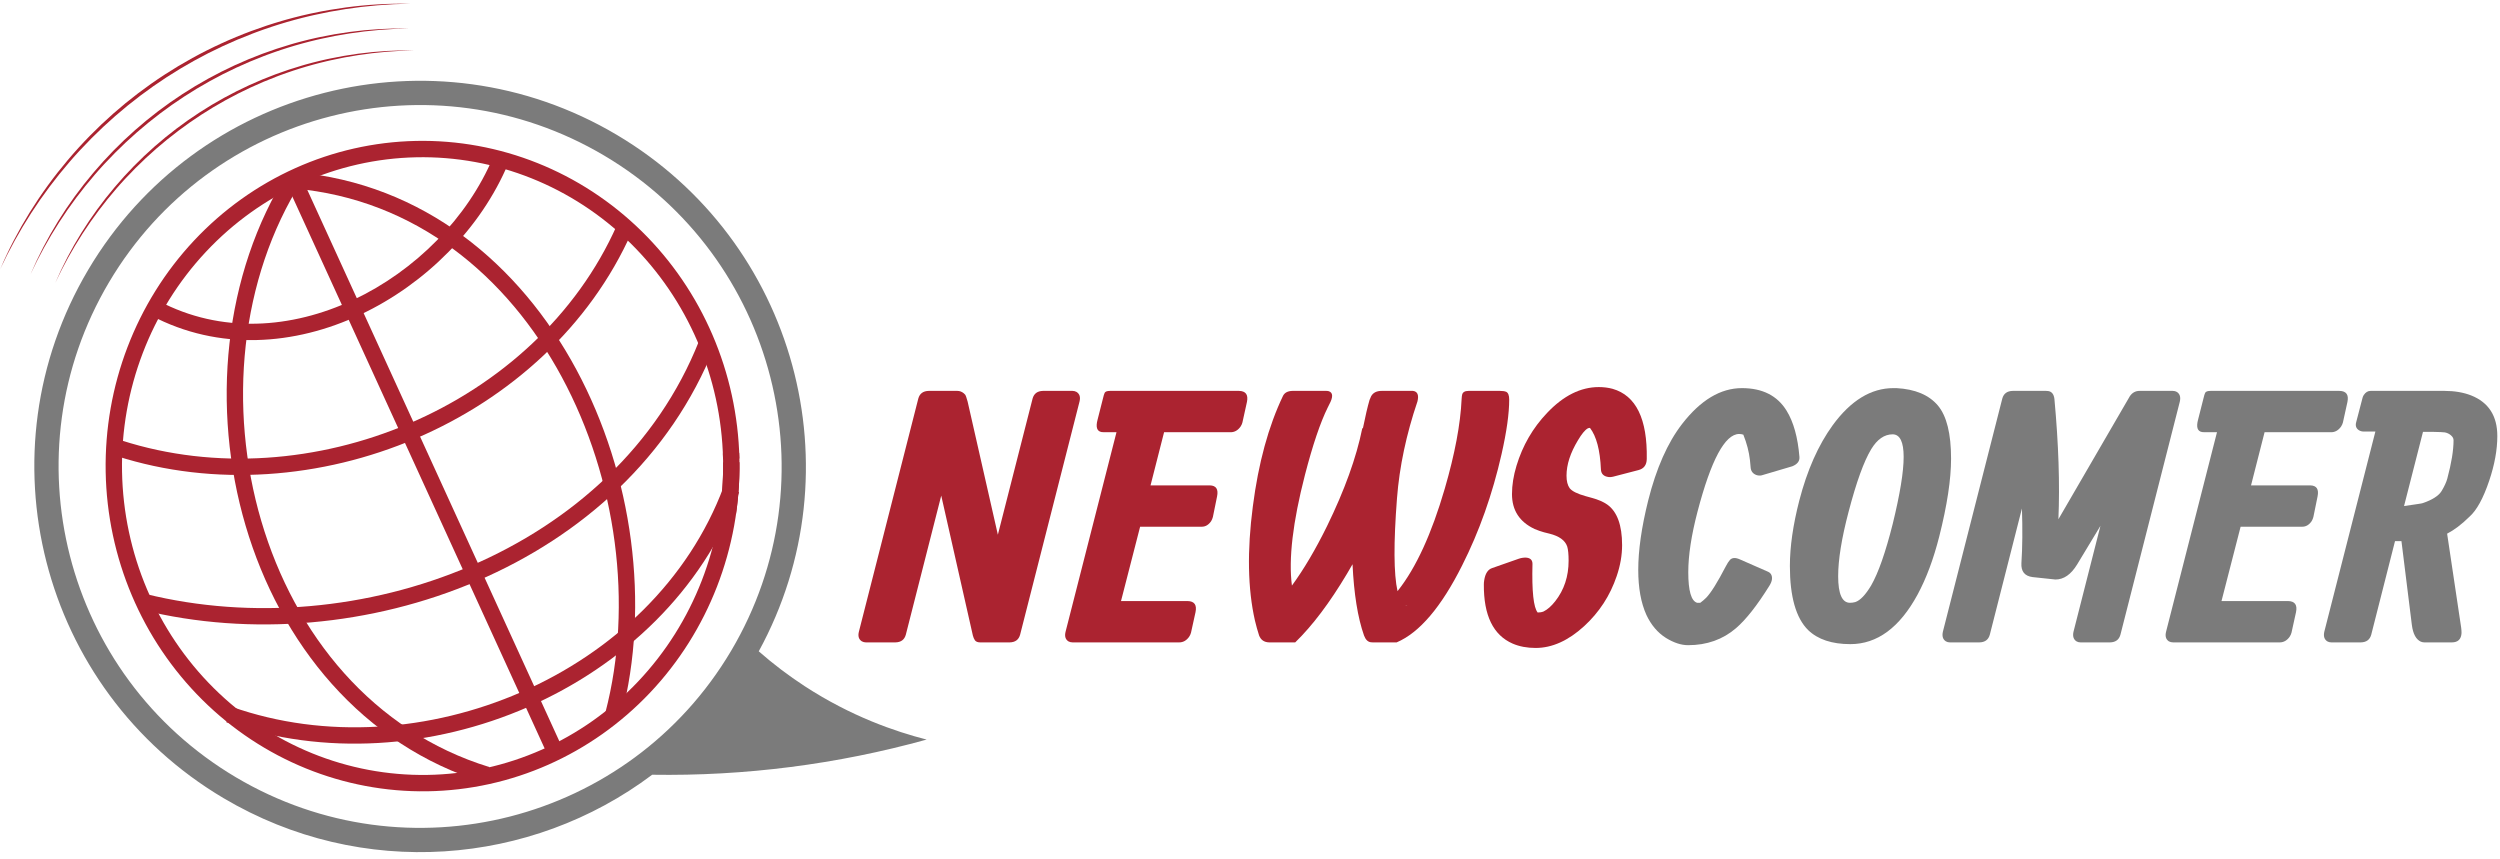
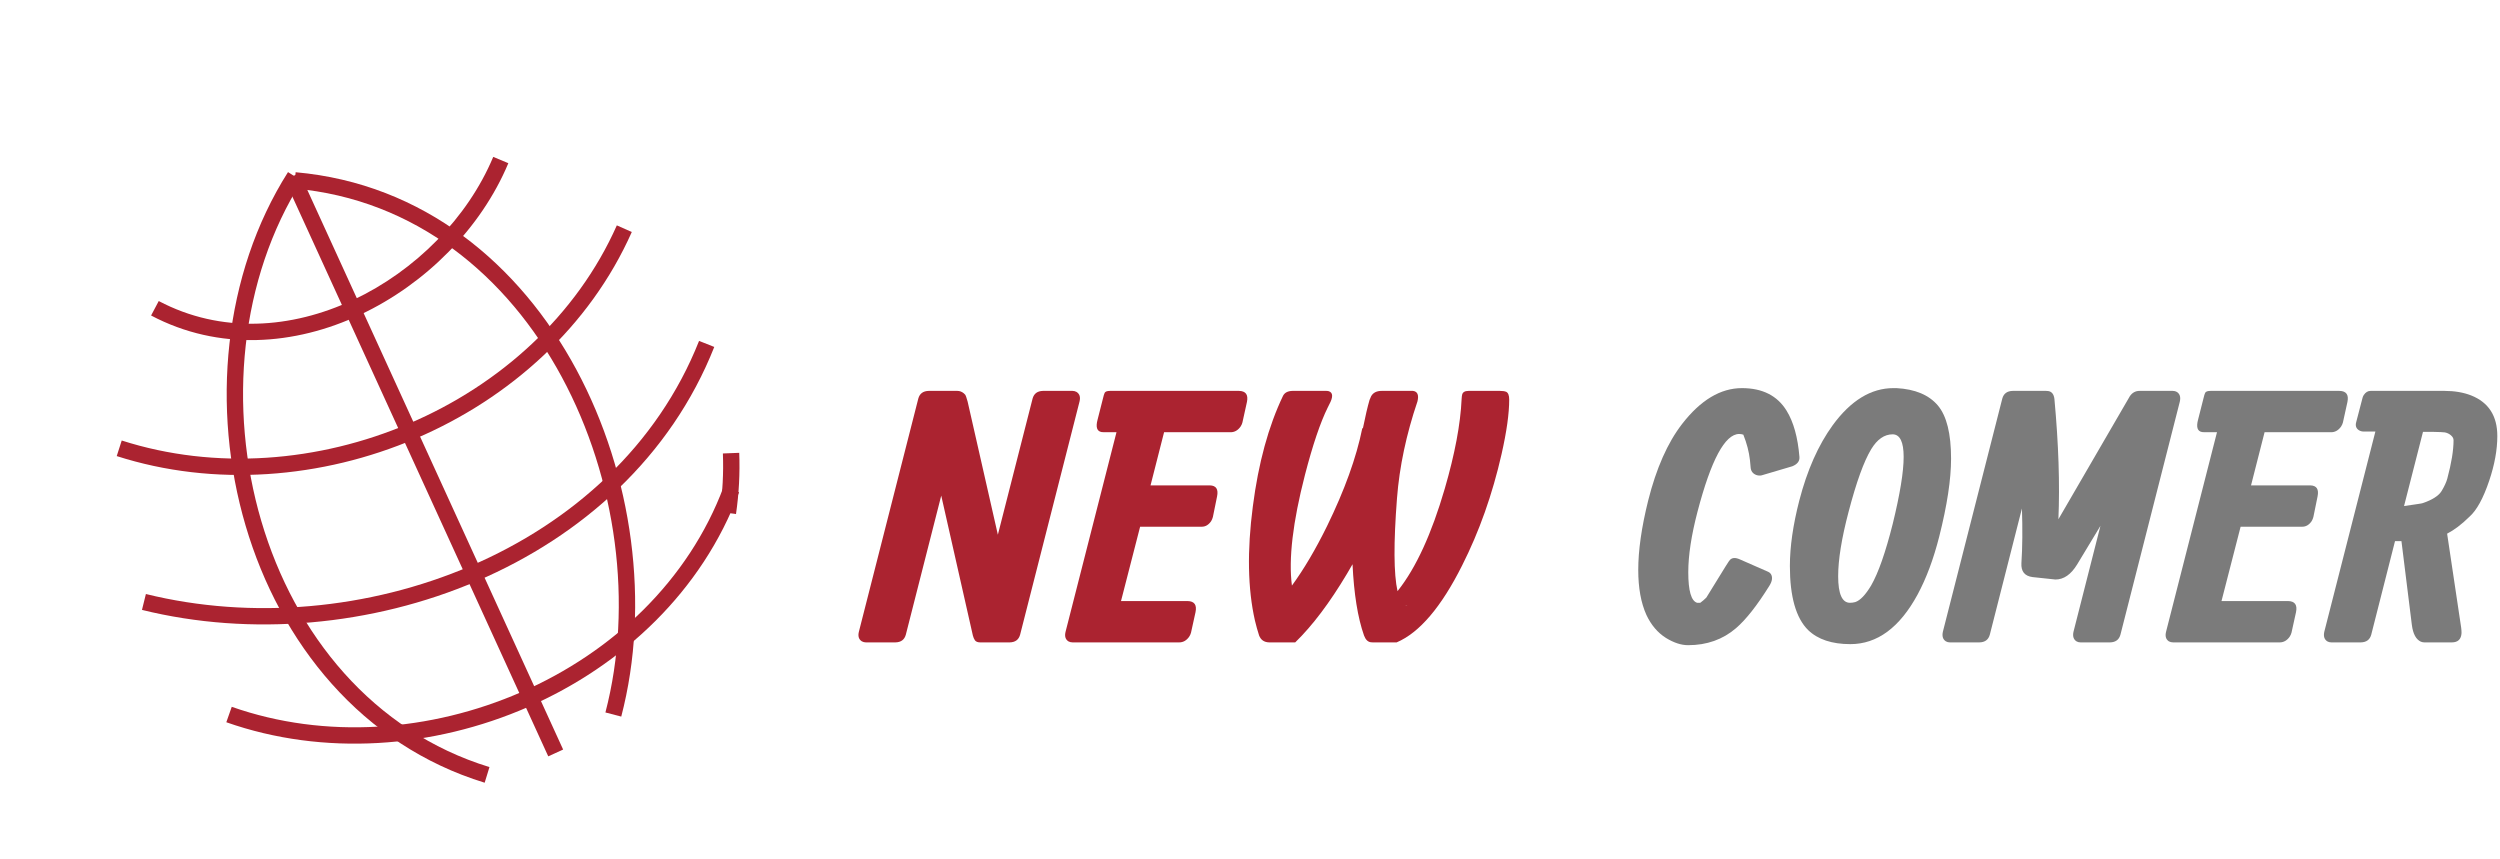
<svg xmlns="http://www.w3.org/2000/svg" id="site-logo" width="323" height="111" viewBox="0 0 323 111" fill="none">
  <path d="M310.603 65.381L312.286 65.134C312.72 65.074 312.967 65.029 313.027 65C314.254 64.581 315.061 64.065 315.45 63.451C315.824 62.823 316.071 62.284 316.191 61.836C316.729 59.831 316.999 58.178 316.999 56.876C316.999 56.637 316.879 56.42 316.64 56.225C316.43 56.046 316.176 55.926 315.877 55.866C315.697 55.836 315.196 55.814 314.373 55.799C313.969 55.799 313.528 55.799 313.049 55.799L310.603 65.381ZM306.9 55.754H305.374C305.165 55.754 304.971 55.702 304.791 55.597C304.402 55.358 304.282 54.991 304.432 54.497L305.24 51.401C305.27 51.281 305.322 51.161 305.397 51.041C305.636 50.682 305.928 50.503 306.272 50.503H315.832C317.118 50.503 318.263 50.697 319.265 51.086C321.524 51.984 322.654 53.734 322.654 56.337C322.654 58.118 322.302 60.048 321.599 62.127C320.836 64.386 319.991 65.927 319.063 66.75C318.061 67.737 317.096 68.47 316.168 68.949L317.986 81.112C318.016 81.351 318.031 81.576 318.031 81.785C317.986 82.593 317.567 82.997 316.774 82.997H313.229C313.079 82.997 312.93 82.967 312.78 82.907C312.152 82.623 311.763 81.905 311.613 80.753L310.267 69.914H309.436L306.362 82.01C306.182 82.653 305.734 82.982 305.015 82.997H301.201C301.006 82.997 300.834 82.952 300.684 82.862C300.295 82.608 300.168 82.189 300.303 81.606L306.9 55.754Z" fill="#7B7B7B" />
  <path d="M290.833 62.711H298.485C299.308 62.726 299.622 63.204 299.428 64.147L298.889 66.795C298.844 66.974 298.769 67.154 298.665 67.333C298.336 67.812 297.932 68.052 297.453 68.052H289.487L287.018 77.656H295.613C296.495 77.671 296.84 78.15 296.645 79.092L296.062 81.74C296.017 81.92 295.934 82.099 295.815 82.279C295.471 82.758 295.044 82.997 294.536 82.997H280.757C280.563 82.997 280.383 82.952 280.219 82.862C279.83 82.608 279.71 82.189 279.859 81.606L286.435 55.844H284.841C284.722 55.844 284.609 55.836 284.505 55.821C283.906 55.717 283.734 55.185 283.989 54.228L284.707 51.401C284.767 51.131 284.834 50.914 284.909 50.75C284.998 50.585 285.23 50.503 285.604 50.503H302.255C303.138 50.518 303.482 50.997 303.288 51.939L302.704 54.587C302.659 54.767 302.577 54.946 302.457 55.126C302.113 55.604 301.687 55.844 301.178 55.844H292.583L290.833 62.711Z" fill="#7B7B7B" />
  <path d="M258.698 51.49C258.877 50.847 259.326 50.518 260.044 50.503H264.353C264.443 50.503 264.54 50.51 264.645 50.525C265.094 50.6 265.355 50.937 265.43 51.535C265.969 57.37 266.141 62.554 265.946 67.087L275.08 51.356C275.11 51.311 275.139 51.258 275.169 51.199C275.484 50.735 275.902 50.503 276.426 50.503H280.735C280.929 50.503 281.101 50.548 281.251 50.638C281.64 50.892 281.767 51.311 281.632 51.894L273.958 82.01C273.778 82.653 273.329 82.982 272.611 82.997H268.796C268.602 82.997 268.43 82.952 268.28 82.862C267.891 82.608 267.764 82.189 267.899 81.606L271.377 67.939L268.437 72.809C268.422 72.839 268.4 72.876 268.37 72.921C267.577 74.223 266.642 74.874 265.565 74.874L262.603 74.559C261.585 74.425 261.107 73.826 261.166 72.764C261.301 70.7 261.324 68.343 261.234 65.695L257.082 82.01C256.903 82.653 256.454 82.982 255.736 82.997H251.921C251.726 82.997 251.554 82.952 251.405 82.862C251.016 82.608 250.889 82.189 251.023 81.606L258.698 51.49Z" fill="#7B7B7B" />
  <path d="M238.838 66.122C237.94 69.533 237.491 72.308 237.491 74.448C237.491 76.737 238 77.881 239.017 77.881C239.242 77.881 239.466 77.851 239.691 77.791C240.334 77.582 241.022 76.864 241.755 75.637C242.683 74.021 243.61 71.373 244.538 67.693C245.48 63.848 245.952 60.961 245.952 59.031C245.952 57.101 245.48 56.129 244.538 56.114C243.461 56.114 242.533 56.757 241.755 58.044C240.813 59.599 239.84 62.292 238.838 66.122ZM232.465 64.686C233.482 60.752 234.926 57.498 236.796 54.924C239.13 51.738 241.74 50.145 244.628 50.145C244.762 50.145 244.897 50.145 245.032 50.145C247.44 50.279 249.22 51.027 250.372 52.389C251.509 53.735 252.078 56.024 252.078 59.255C252.078 61.933 251.569 65.284 250.552 69.309C249.819 72.211 248.884 74.717 247.747 76.826C245.428 81.09 242.533 83.222 239.062 83.222C236.684 83.222 234.866 82.616 233.609 81.404C232.038 79.849 231.253 77.088 231.253 73.124C231.253 70.64 231.657 67.828 232.465 64.686Z" fill="#7B7B7B" />
-   <path d="M232.487 59.031C232.532 59.57 232.225 59.974 231.567 60.243L227.618 61.41C227.408 61.47 227.169 61.455 226.899 61.365C226.451 61.185 226.211 60.856 226.181 60.377C226.151 60.033 226.122 59.719 226.092 59.435C225.972 58.373 225.688 57.281 225.239 56.159C225.059 56.099 224.88 56.069 224.7 56.069C222.86 56.084 221.065 59.435 219.315 66.122C218.522 69.159 218.125 71.762 218.125 73.932C218.125 76.34 218.507 77.657 219.27 77.881H219.674C219.943 77.687 220.205 77.462 220.459 77.208C221.072 76.565 221.903 75.233 222.95 73.213C223.159 72.81 223.346 72.518 223.511 72.338C223.795 72.039 224.222 72.017 224.79 72.271L228.47 73.887C228.605 73.947 228.717 74.044 228.807 74.178C229.046 74.582 228.979 75.084 228.605 75.682C227.019 78.225 225.583 80.05 224.296 81.157C222.591 82.624 220.526 83.357 218.103 83.357C217.205 83.357 216.248 83.043 215.23 82.414C214.168 81.741 213.33 80.754 212.717 79.452C212.014 77.896 211.662 75.959 211.662 73.64C211.662 71.097 212.089 68.112 212.941 64.686C213.989 60.512 215.447 57.213 217.317 54.79C219.711 51.693 222.292 50.145 225.059 50.145C227.707 50.145 229.63 51.117 230.827 53.062C231.724 54.513 232.278 56.503 232.487 59.031Z" fill="#7B7B7B" />
-   <path d="M206.568 50.01C207.197 50.01 207.788 50.085 208.341 50.234C211.378 51.102 212.852 54.124 212.762 59.3C212.747 60.078 212.388 60.557 211.685 60.736L208.408 61.589C208.244 61.634 208.057 61.649 207.847 61.634C207.204 61.559 206.867 61.23 206.838 60.647C206.733 58.163 206.262 56.375 205.424 55.283C205.319 55.283 205.222 55.306 205.132 55.351C204.773 55.56 204.354 56.069 203.875 56.877C202.888 58.507 202.394 60.033 202.394 61.455C202.394 62.158 202.529 62.696 202.798 63.07C203.097 63.459 203.786 63.803 204.863 64.103L205.671 64.327C206.493 64.551 207.152 64.836 207.645 65.18C208.932 66.092 209.575 67.843 209.575 70.431C209.575 71.732 209.343 73.064 208.88 74.425C208.027 76.954 206.621 79.115 204.661 80.91C202.611 82.781 200.524 83.716 198.4 83.716C197.293 83.716 196.305 83.529 195.438 83.155C192.924 82.062 191.683 79.512 191.713 75.502C191.713 75.338 191.728 75.166 191.757 74.986C191.892 74.103 192.236 73.573 192.79 73.393L196.246 72.181C196.56 72.076 196.874 72.031 197.188 72.046C197.727 72.091 197.996 72.361 197.996 72.854C197.906 76.4 198.131 78.494 198.669 79.138C198.953 79.138 199.208 79.093 199.432 79.003C199.941 78.749 200.442 78.307 200.936 77.679C202.088 76.213 202.664 74.47 202.664 72.45C202.664 71.613 202.604 70.999 202.484 70.61C202.215 69.817 201.452 69.264 200.195 68.95L199.477 68.77C199.088 68.665 198.684 68.523 198.265 68.344C196.32 67.431 195.348 65.928 195.348 63.833C195.348 62.681 195.542 61.462 195.931 60.175C196.724 57.557 198.041 55.283 199.881 53.353C201.99 51.124 204.219 50.01 206.568 50.01Z" fill="#AB2330" />
+   <path d="M232.487 59.031C232.532 59.57 232.225 59.974 231.567 60.243L227.618 61.41C227.408 61.47 227.169 61.455 226.899 61.365C226.451 61.185 226.211 60.856 226.181 60.377C226.151 60.033 226.122 59.719 226.092 59.435C225.972 58.373 225.688 57.281 225.239 56.159C225.059 56.099 224.88 56.069 224.7 56.069C222.86 56.084 221.065 59.435 219.315 66.122C218.522 69.159 218.125 71.762 218.125 73.932C218.125 76.34 218.507 77.657 219.27 77.881H219.674C219.943 77.687 220.205 77.462 220.459 77.208C223.159 72.81 223.346 72.518 223.511 72.338C223.795 72.039 224.222 72.017 224.79 72.271L228.47 73.887C228.605 73.947 228.717 74.044 228.807 74.178C229.046 74.582 228.979 75.084 228.605 75.682C227.019 78.225 225.583 80.05 224.296 81.157C222.591 82.624 220.526 83.357 218.103 83.357C217.205 83.357 216.248 83.043 215.23 82.414C214.168 81.741 213.33 80.754 212.717 79.452C212.014 77.896 211.662 75.959 211.662 73.64C211.662 71.097 212.089 68.112 212.941 64.686C213.989 60.512 215.447 57.213 217.317 54.79C219.711 51.693 222.292 50.145 225.059 50.145C227.707 50.145 229.63 51.117 230.827 53.062C231.724 54.513 232.278 56.503 232.487 59.031Z" fill="#7B7B7B" />
  <path d="M171.381 50.503C171.486 50.503 171.591 50.518 171.696 50.548C172.234 50.742 172.249 51.311 171.74 52.253C171.681 52.358 171.621 52.478 171.561 52.612C170.588 54.572 169.601 57.489 168.599 61.364C167.028 67.453 166.467 72.218 166.916 75.659C168.457 73.549 169.968 70.991 171.449 67.984C173.723 63.331 175.241 59.12 176.004 55.35L176.094 55.305C176.408 53.749 176.692 52.538 176.947 51.67C177.006 51.505 177.074 51.348 177.149 51.199C177.403 50.735 177.859 50.503 178.517 50.503H182.557C183.14 50.578 183.335 51.026 183.14 51.849C181.689 56.128 180.806 60.302 180.492 64.371C180.043 70.161 180.066 74.163 180.56 76.377C180.589 76.347 180.619 76.31 180.649 76.265C182.968 73.318 184.973 68.942 186.663 63.137C187.965 58.664 188.691 54.812 188.84 51.58C188.855 51.311 188.878 51.116 188.907 50.997C188.982 50.667 189.259 50.503 189.738 50.503H193.777C194.121 50.503 194.39 50.54 194.585 50.615C194.854 50.735 194.989 51.071 194.989 51.625C194.989 53.42 194.66 55.769 194.002 58.671C192.82 63.878 191.122 68.672 188.907 73.056C186.215 78.427 183.395 81.74 180.447 82.997H177.351C177.261 82.997 177.171 82.99 177.081 82.975C176.707 82.915 176.423 82.623 176.229 82.099C175.421 79.796 174.927 76.729 174.747 72.899C174.523 73.303 174.284 73.714 174.029 74.133C171.8 77.873 169.571 80.828 167.342 82.997H163.976C163.333 82.982 162.899 82.683 162.674 82.099C162.48 81.501 162.3 80.858 162.136 80.169C161.208 76.07 161.118 71.156 161.867 65.426C162.585 59.831 163.886 55.066 165.771 51.131C165.981 50.727 166.385 50.518 166.983 50.503H171.381ZM181.547 78.195C181.652 78.254 181.749 78.284 181.839 78.284L181.547 78.195Z" fill="#AB2330" />
  <path d="M148.649 62.711H156.301C157.124 62.726 157.438 63.204 157.244 64.147L156.705 66.795C156.66 66.974 156.585 67.154 156.481 67.333C156.152 67.812 155.748 68.052 155.269 68.052H147.303L144.834 77.656H153.429C154.311 77.671 154.656 78.15 154.461 79.092L153.878 81.74C153.833 81.92 153.75 82.099 153.631 82.279C153.287 82.758 152.86 82.997 152.352 82.997H138.573C138.379 82.997 138.199 82.952 138.035 82.862C137.646 82.608 137.526 82.189 137.675 81.606L144.251 55.844H142.657C142.538 55.844 142.425 55.836 142.321 55.821C141.722 55.717 141.55 55.185 141.805 54.228L142.523 51.401C142.583 51.131 142.65 50.914 142.725 50.75C142.814 50.585 143.046 50.503 143.42 50.503H160.071C160.954 50.518 161.298 50.997 161.104 51.939L160.52 54.587C160.475 54.767 160.393 54.946 160.273 55.126C159.929 55.604 159.503 55.844 158.994 55.844H150.399L148.649 62.711Z" fill="#AB2330" />
  <path d="M118.646 51.49C118.825 50.847 119.274 50.518 119.992 50.503H123.695C123.994 50.503 124.271 50.608 124.525 50.817C124.585 50.862 124.645 50.922 124.705 50.997C124.78 51.101 124.884 51.401 125.019 51.894L128.924 69.084L133.412 51.49C133.591 50.847 134.04 50.518 134.758 50.503H138.573C138.753 50.503 138.925 50.548 139.089 50.638C139.493 50.892 139.62 51.311 139.471 51.894L131.796 82.01C131.617 82.653 131.168 82.982 130.45 82.997H126.635C126.321 82.997 126.096 82.907 125.961 82.728C125.842 82.548 125.752 82.339 125.692 82.099L121.608 64.035L117.03 82.01C116.851 82.653 116.402 82.982 115.684 82.997H111.869C111.689 82.997 111.517 82.952 111.353 82.862C110.949 82.608 110.822 82.189 110.971 81.606L118.646 51.49Z" fill="#AB2330" />
  <mask id="mask0_1621_8118" style="mask-type:alpha" maskUnits="userSpaceOnUse" x="0" y="0" width="121" height="111">
-     <rect width="121" height="111" fill="#D9D9D9" />
-   </mask>
+     </mask>
  <g mask="url(#mask0_1621_8118)">
    <path d="M98.031 84.151C110.842 60.715 102.853 31.155 79.681 17.418C56.001 3.38 25.431 11.184 11.402 34.849C-2.627 58.514 5.197 89.079 28.877 103.117C46.775 113.727 68.609 111.86 84.262 100.097C96.239 100.285 108.181 98.755 119.721 95.552C115.662 94.519 109.956 92.558 103.956 88.647C101.877 87.29 99.896 85.788 98.031 84.151ZM94.46 84.088C81.313 106.265 52.666 113.578 30.474 100.422C8.283 87.267 0.951 58.624 14.098 36.447C27.245 14.271 55.893 6.957 78.084 20.113C100.275 33.268 107.607 61.911 94.46 84.088Z" fill="#7B7B7B" />
-     <path d="M46.265 6.94C45.054 7.103 43.85 7.31 42.653 7.561C42.504 7.592 42.354 7.622 42.205 7.655L41.758 7.757L41.311 7.86L40.867 7.971L40.422 8.082L39.979 8.201L39.536 8.32L39.096 8.447C29.63 11.191 21.188 16.661 14.827 24.17C11.668 27.893 9.059 32.078 7.142 36.551C8.17 34.348 9.349 32.218 10.672 30.176C11.332 29.156 12.027 28.161 12.758 27.19C13.488 26.22 14.251 25.276 15.046 24.357L15.346 24.015L15.496 23.844C15.546 23.787 15.598 23.732 15.649 23.675L15.955 23.338L16.108 23.17C16.16 23.114 16.212 23.059 16.264 23.004C16.678 22.56 17.099 22.123 17.527 21.693C18.386 20.835 19.272 20.007 20.188 19.209C21.104 18.413 22.047 17.649 23.017 16.918C23.985 16.187 24.98 15.491 25.999 14.83C27.017 14.169 28.058 13.545 29.122 12.958C30.184 12.37 31.266 11.821 32.37 11.31C33.471 10.799 34.59 10.328 35.727 9.896L36.153 9.734L36.582 9.58L37.01 9.426L37.442 9.279L37.873 9.132L38.307 8.993L38.741 8.853L39.177 8.722L39.614 8.59L40.053 8.467L40.492 8.343L40.932 8.228L41.374 8.112L41.817 8.004L42.26 7.896C42.408 7.861 42.556 7.829 42.705 7.795C43.891 7.527 45.086 7.301 46.29 7.118C48.7 6.751 51.131 6.548 53.568 6.51C51.126 6.472 48.685 6.616 46.265 6.94Z" fill="#AB2330" />
    <path d="M45.138 4.133C43.864 4.305 42.596 4.524 41.335 4.789C41.178 4.823 41.02 4.854 40.863 4.889L40.392 4.997L39.922 5.106L39.454 5.223L38.986 5.341L38.519 5.466L38.053 5.592L37.589 5.727C27.622 8.628 18.731 14.412 12.033 22.352C8.706 26.288 5.958 30.713 3.94 35.444C5.023 33.114 6.265 30.861 7.657 28.702C8.352 27.624 9.084 26.571 9.854 25.545C10.623 24.519 11.426 23.521 12.263 22.55L12.58 22.188L12.738 22.007C12.79 21.947 12.845 21.888 12.898 21.828L13.221 21.472L13.382 21.294C13.436 21.235 13.492 21.177 13.546 21.119C13.982 20.649 14.425 20.188 14.877 19.733C15.78 18.826 16.714 17.95 17.678 17.106C18.643 16.264 19.636 15.457 20.657 14.683C21.677 13.911 22.724 13.175 23.797 12.476C24.869 11.777 25.965 11.117 27.086 10.496C28.204 9.875 29.344 9.294 30.506 8.754C31.666 8.214 32.845 7.715 34.042 7.259L34.49 7.088L34.942 6.925L35.393 6.762L35.847 6.606L36.302 6.451L36.758 6.303L37.215 6.156L37.675 6.017L38.135 5.878L38.597 5.747L39.059 5.617L39.523 5.494L39.988 5.372L40.454 5.258L40.921 5.144C41.077 5.107 41.233 5.073 41.389 5.037C42.638 4.753 43.897 4.515 45.165 4.322C47.702 3.933 50.263 3.718 52.829 3.678C50.258 3.639 47.687 3.791 45.138 4.133Z" fill="#AB2330" />
    <path d="M44.622 0.97C43.241 1.156 41.868 1.392 40.503 1.679C40.332 1.715 40.161 1.749 39.991 1.787L39.482 1.903L38.972 2.021L38.465 2.148L37.958 2.275L37.453 2.411L36.948 2.547L36.446 2.693C25.649 5.831 16.02 12.085 8.765 20.671C5.161 24.928 2.185 29.713 -0.001 34.829C1.172 32.309 2.517 29.873 4.025 27.538C4.778 26.372 5.571 25.234 6.405 24.124C7.238 23.015 8.108 21.935 9.015 20.885L9.357 20.494L9.528 20.298C9.585 20.233 9.644 20.17 9.702 20.105L10.052 19.72L10.226 19.528C10.285 19.464 10.345 19.401 10.404 19.338C10.876 18.83 11.356 18.331 11.845 17.839C12.824 16.858 13.835 15.911 14.88 14.999C15.924 14.088 17 13.215 18.106 12.379C19.211 11.543 20.345 10.747 21.507 9.992C22.668 9.236 23.855 8.522 25.069 7.851C26.28 7.178 27.515 6.55 28.773 5.967C30.03 5.382 31.306 4.843 32.603 4.35L33.089 4.165L33.578 3.988L34.067 3.812L34.559 3.644L35.051 3.476L35.546 3.316L36.041 3.157L36.538 3.007L37.036 2.856L37.537 2.715L38.037 2.574L38.54 2.442L39.044 2.31L39.549 2.186L40.054 2.063C40.223 2.023 40.392 1.986 40.562 1.947C41.914 1.64 43.278 1.382 44.651 1.173C47.396 0.75 50.171 0.525 52.952 0.477C50.167 0.435 47.383 0.599 44.622 0.97Z" fill="#AB2330" />
  </g>
  <path fill-rule="evenodd" clip-rule="evenodd" d="M31.73 67.909C27.271 52.757 28.817 35.482 37.21 22.236L38.996 23.368C30.974 36.028 29.445 52.659 33.758 67.312C38.069 81.957 48.164 94.483 63.239 99.107L62.619 101.128C46.718 96.25 36.193 83.071 31.73 67.909Z" fill="#AB2330" />
  <path fill-rule="evenodd" clip-rule="evenodd" d="M72.594 48.731C65.534 35.623 53.673 25.75 38.009 24.358L38.196 22.252C54.728 23.721 67.142 34.15 74.455 47.729C81.76 61.293 84.041 78.104 80.266 92.583L78.22 92.05C81.853 78.119 79.662 61.855 72.594 48.731Z" fill="#AB2330" />
  <path fill-rule="evenodd" clip-rule="evenodd" d="M70.834 97.72L36.787 23.241L38.71 22.362L72.757 96.841L70.834 97.72Z" fill="#AB2330" />
  <path fill-rule="evenodd" clip-rule="evenodd" d="M46.545 40.659C38.097 44.625 28.277 45.391 19.521 40.763L20.509 38.894C28.553 43.146 37.659 42.495 45.646 38.745C53.644 34.99 60.418 28.169 63.727 20.269L65.677 21.085C62.152 29.503 54.982 36.697 46.545 40.659Z" fill="#AB2330" />
  <path fill-rule="evenodd" clip-rule="evenodd" d="M81.627 29.976C70.758 54.45 40.243 66.998 15.081 58.926L15.727 56.913C39.923 64.675 69.29 52.546 79.695 29.118L81.627 29.976Z" fill="#AB2330" />
  <path fill-rule="evenodd" clip-rule="evenodd" d="M92.284 44.825C81.037 73.217 46.467 85.744 18.343 78.799L18.85 76.747C46.214 83.504 79.555 71.22 90.319 44.046L92.284 44.825Z" fill="#AB2330" />
-   <path fill-rule="evenodd" clip-rule="evenodd" d="M81.417 31.379C73.983 24.078 64.041 20.105 53.773 20.321C43.504 20.537 33.734 24.925 26.607 32.534C19.48 40.143 15.578 50.352 15.767 60.924C15.956 71.495 20.219 81.555 27.614 88.901C35.007 96.246 44.927 100.277 55.197 100.12C65.467 99.963 75.26 95.632 82.429 88.065C89.598 80.497 93.555 70.311 93.425 59.739L95.539 59.713C95.676 70.827 91.516 81.546 83.963 89.519C76.409 97.492 66.077 102.068 55.229 102.234C44.381 102.399 33.915 98.141 26.124 90.401C18.333 82.662 13.852 72.075 13.653 60.961C13.455 49.848 17.555 39.105 25.064 31.089C32.574 23.071 42.881 18.436 53.728 18.207C64.575 17.979 75.064 22.177 82.898 29.871C90.731 37.565 95.271 48.126 95.53 59.238L93.417 59.288C93.17 48.717 88.851 38.682 81.417 31.379Z" fill="#AB2330" />
  <path fill-rule="evenodd" clip-rule="evenodd" d="M95.484 63.604C85.975 89.108 54.391 102.168 29.24 93.314L29.942 91.32C54.102 99.825 84.431 87.197 93.503 62.865L95.484 63.604Z" fill="#AB2330" />
  <path fill-rule="evenodd" clip-rule="evenodd" d="M93.397 58.588C93.495 61.103 93.362 63.623 92.998 66.113L95.09 66.418C95.472 63.8 95.613 61.15 95.509 58.505L93.397 58.588Z" fill="#AB2330" />
</svg>